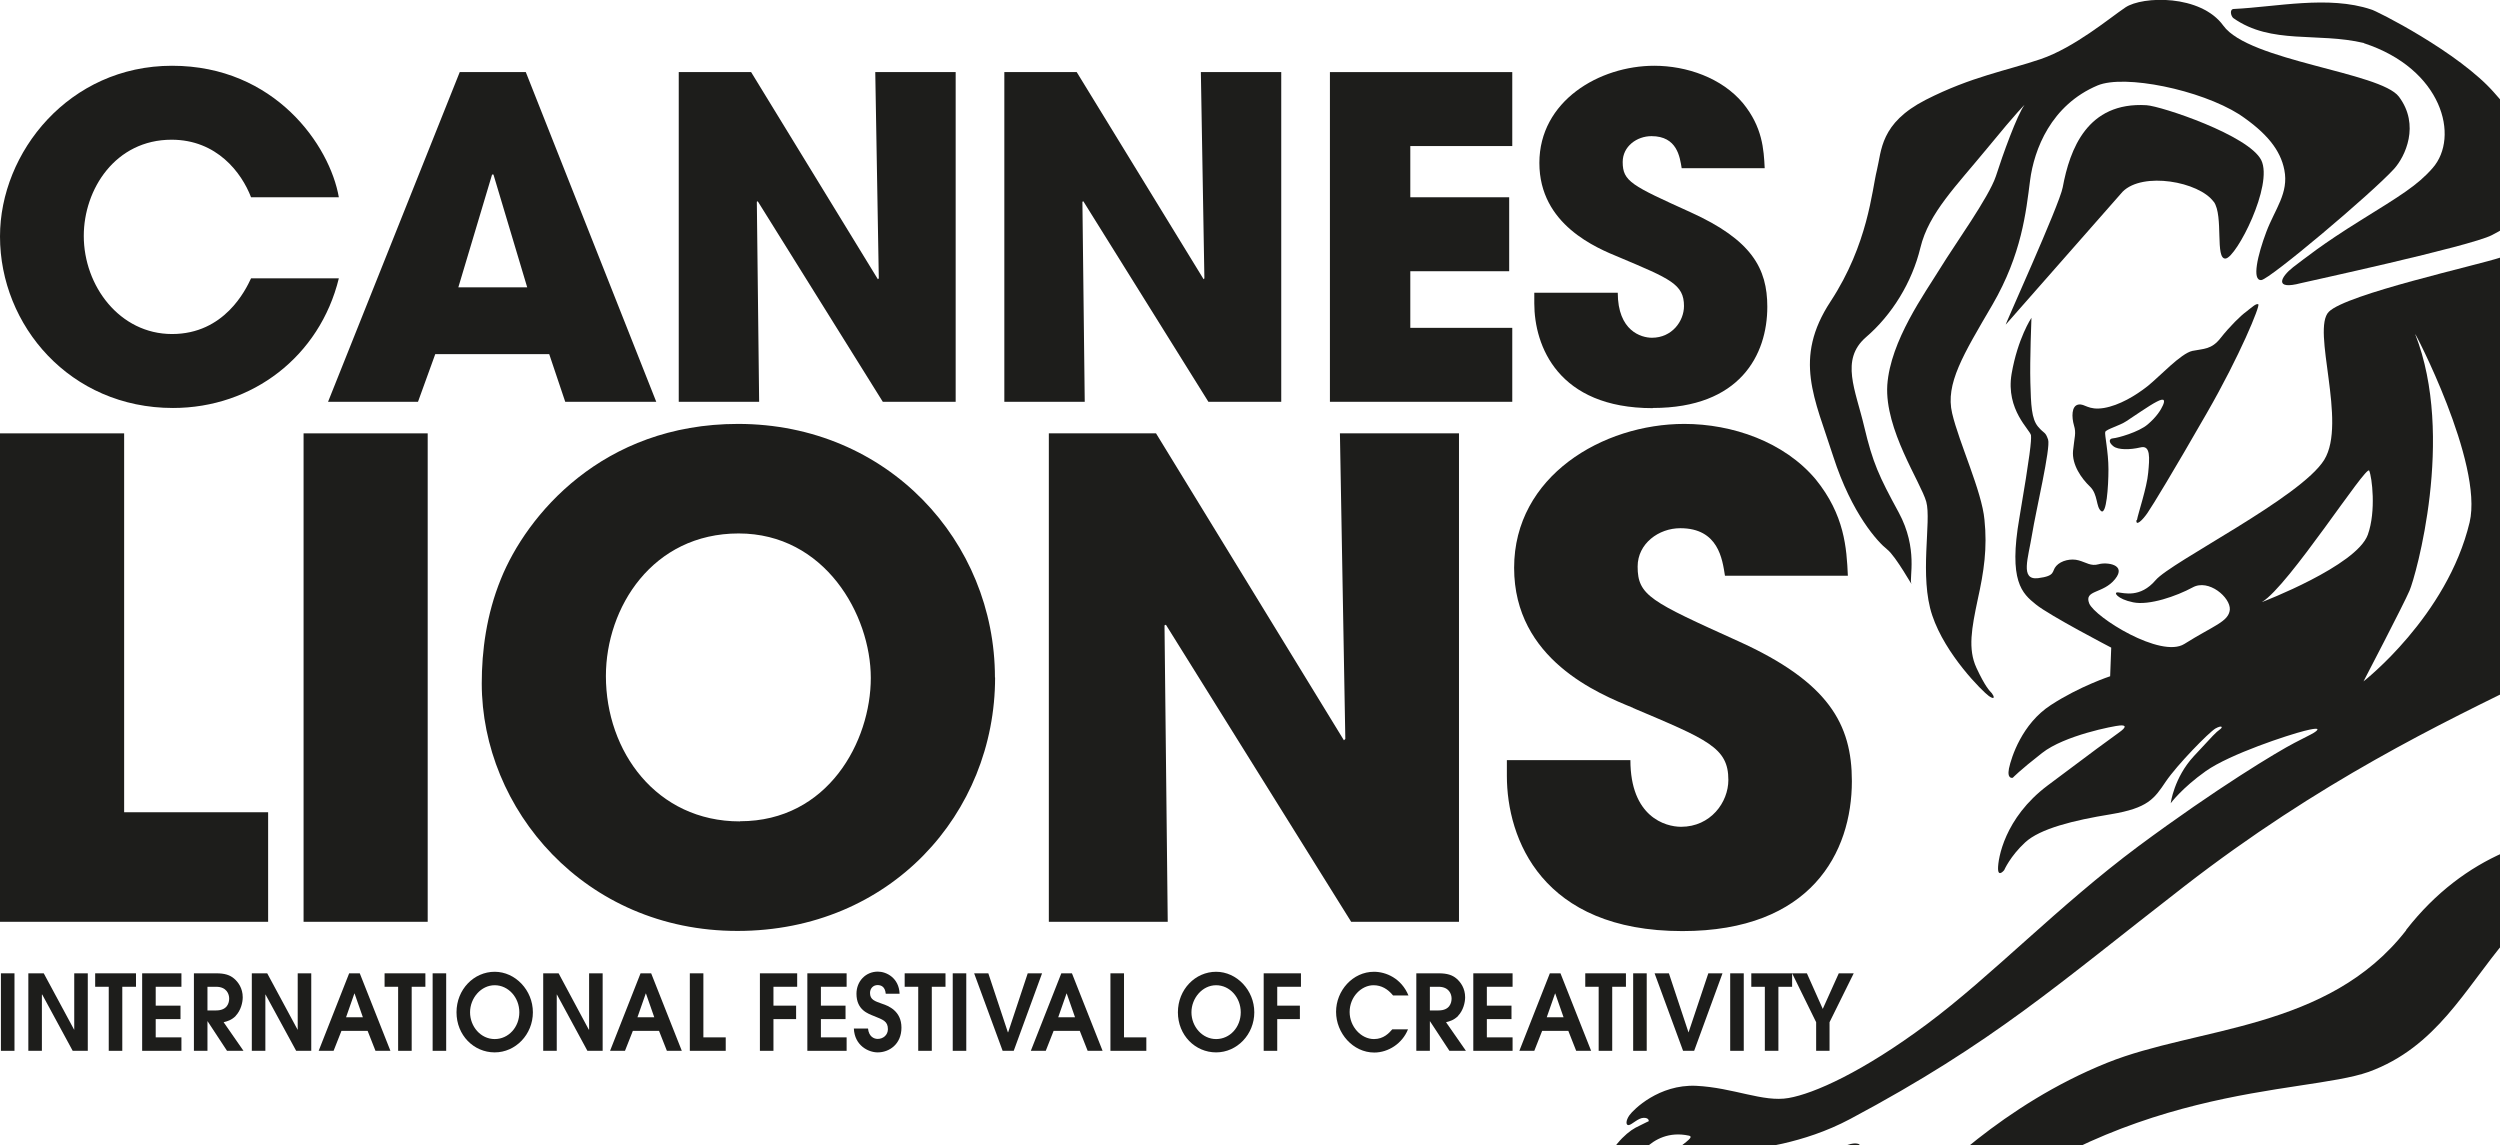
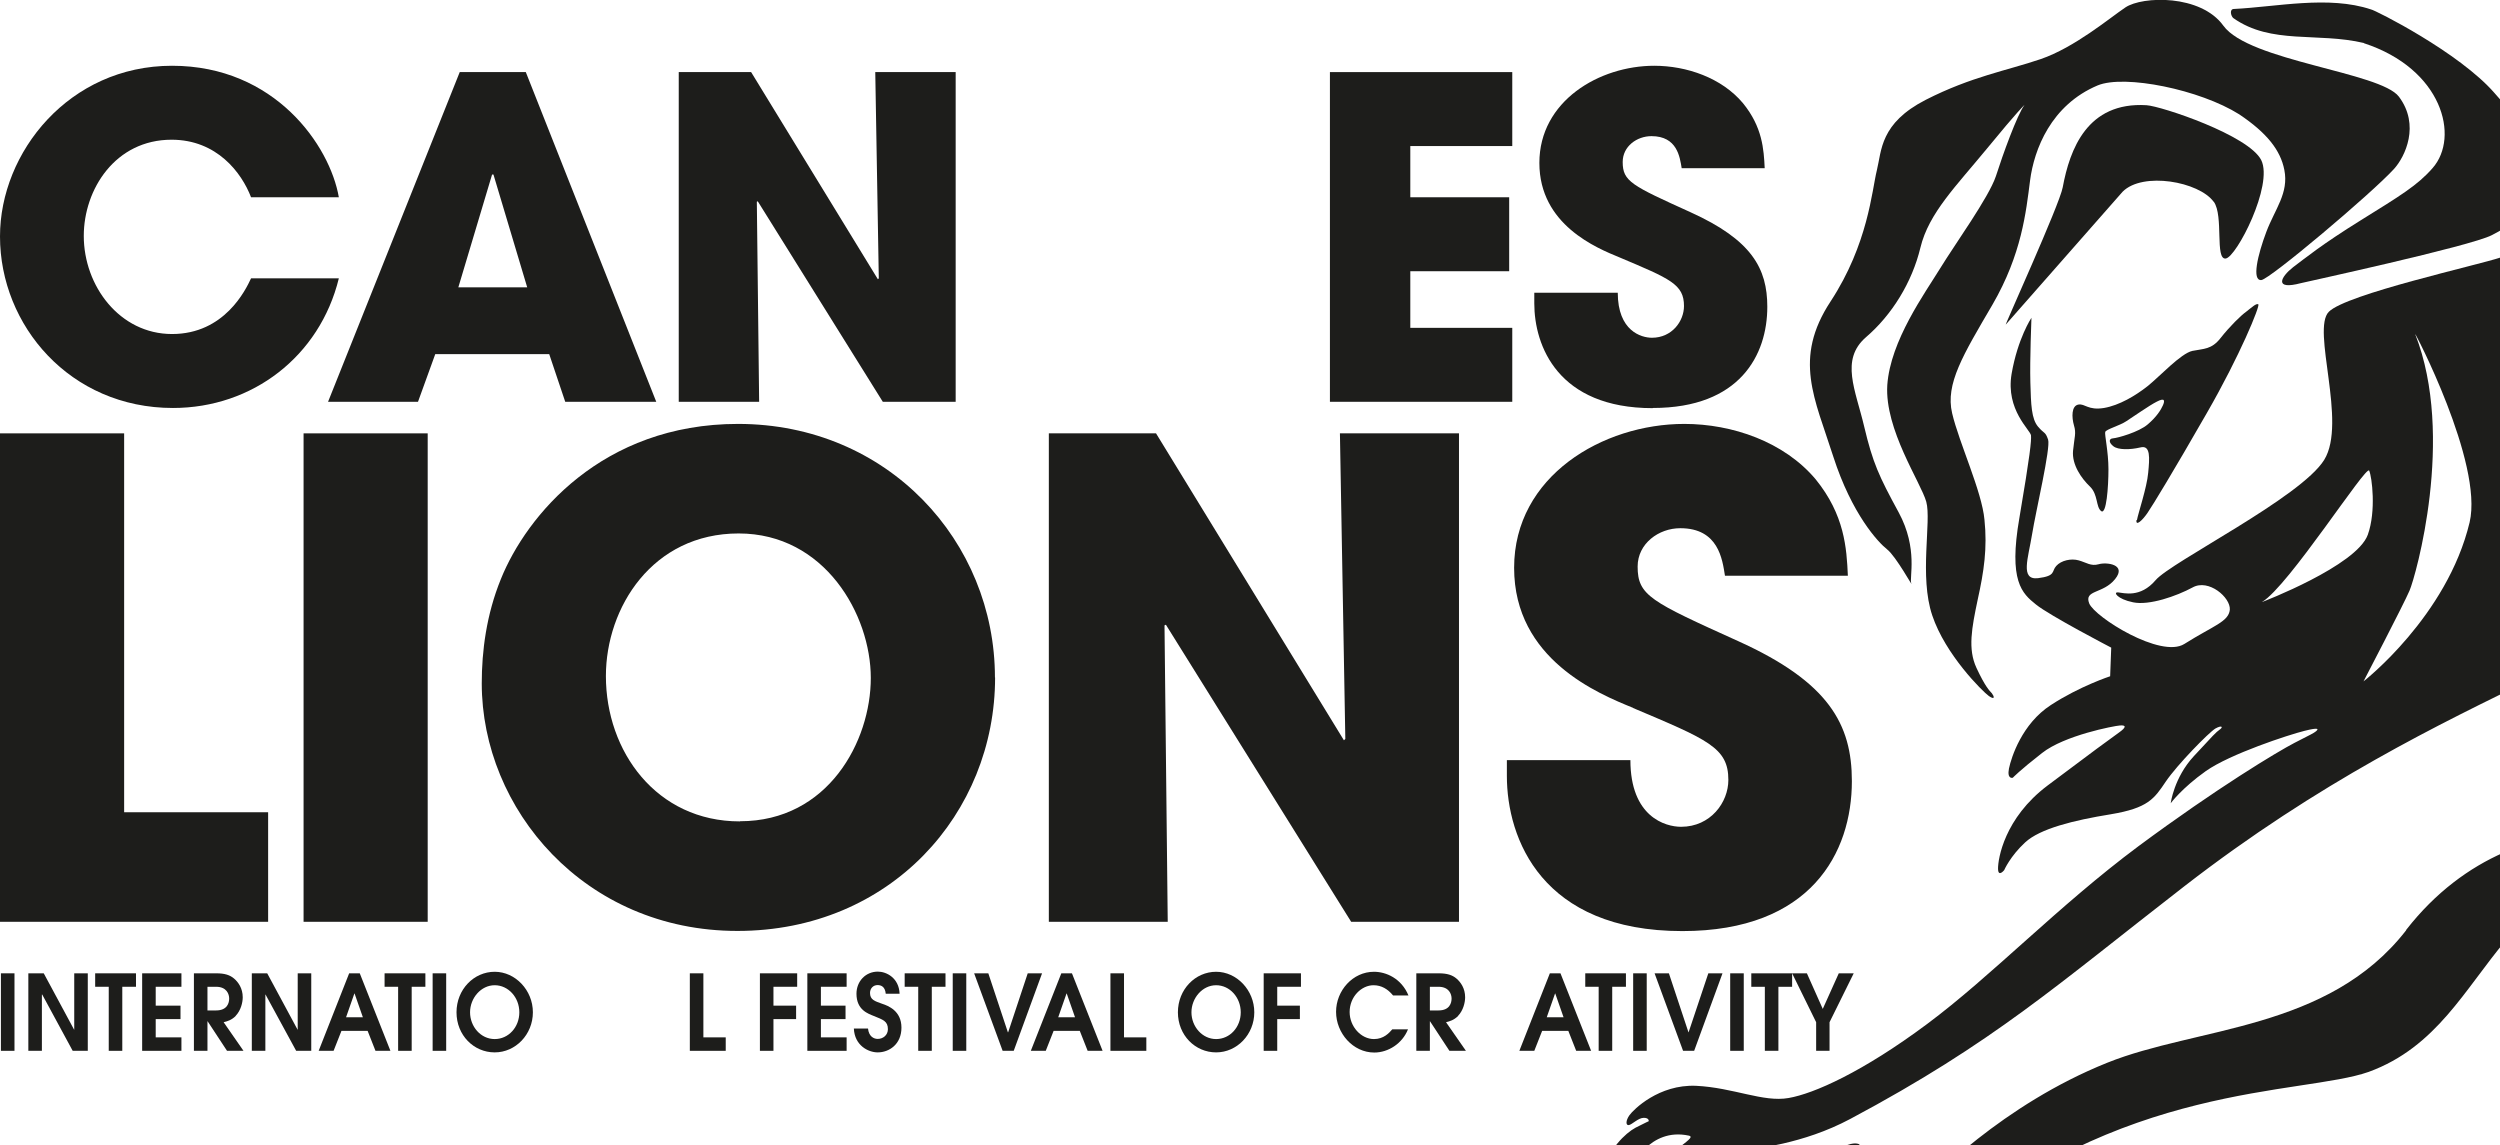
<svg xmlns="http://www.w3.org/2000/svg" width="131" height="60" viewBox="0 0 131 60" fill="none">
  <g clip-path="url(#clip0_4010_4917)">
    <g clip-path="url(#clip1_4010_4917)">
      <path d="M4.987 51.707H5.698V55.063H6.408V51.707H7.126V51.002H4.987V51.707Z" fill="#1D1D1B" />
      <path d="M3.89 53.953H3.882L2.292 51.002H1.485V55.063H2.195V52.112H2.211L3.809 55.063H4.6V51.002H3.89V53.953Z" fill="#1D1D1B" />
      <path d="M0.759 51.002H0.048V55.063H0.759V51.002Z" fill="#1D1D1B" />
      <path d="M14.05 42.562H6.505V22.708H0V48.302H14.05V42.562Z" fill="#1D1D1B" />
      <path d="M116.003 10.572C116.528 11.309 116.052 13.612 116.625 13.547C117.19 13.482 119.135 9.696 118.489 8.391C117.835 7.086 113.251 5.561 112.476 5.513C109.369 5.326 108.457 7.823 108.086 9.818C107.925 10.718 104.971 17.203 105.108 17.001L111.226 10.045C112.283 8.983 115.228 9.518 115.995 10.572H116.003Z" fill="#1D1D1B" />
      <path d="M7.449 55.063H9.507V54.358H8.159V53.401H9.458V52.696H8.159V51.707H9.507V51.002H7.449V55.063Z" fill="#1D1D1B" />
      <path d="M123.864 2.262C127.98 3.608 128.9 7.175 127.471 8.804C126.68 9.712 125.776 10.255 123.702 11.544C121.628 12.834 120.821 13.506 120.159 14.001C119.506 14.512 119.135 15.217 120.571 14.836C120.716 14.796 129.44 12.906 130.57 12.323C132.467 11.334 133.007 10.636 133.306 9.356C133.597 8.067 131.644 5.943 130.724 4.889C128.875 2.748 124.437 0.519 124.243 0.495C122.016 -0.251 119.272 0.365 117.052 0.47C116.81 0.478 116.899 0.851 117.028 0.949C119.013 2.351 121.435 1.678 123.872 2.254L123.864 2.262Z" fill="#1D1D1B" />
      <path d="M15.6 53.953H15.592L14.002 51.002H13.195V55.063H13.905V52.112H13.913L15.519 55.063H16.31V51.002H15.6V53.953Z" fill="#1D1D1B" />
      <path d="M12.348 53.231C12.622 52.947 12.719 52.526 12.719 52.258C12.719 51.788 12.485 51.464 12.267 51.278C12.049 51.091 11.775 51.002 11.339 51.002H10.161V55.063H10.871V53.515H10.879L11.896 55.063H12.759L11.718 53.564C11.912 53.515 12.13 53.458 12.356 53.231H12.348ZM10.871 52.947V51.707H11.323C11.88 51.707 12.009 52.096 12.009 52.323C12.009 52.55 11.912 52.947 11.323 52.947H10.871Z" fill="#1D1D1B" />
      <path d="M9.063 21.378C13.227 21.378 16.754 18.671 17.755 14.585H13.155C12.872 15.193 11.758 17.503 9.015 17.503C6.271 17.503 4.39 14.982 4.39 12.363C4.39 9.915 6.045 7.321 8.99 7.321C11.363 7.321 12.662 9.048 13.155 10.337H17.755C17.287 7.629 14.406 3.446 9.015 3.446C3.624 3.446 0 7.977 0 12.388C0 17.057 3.672 21.378 9.063 21.378Z" fill="#1D1D1B" />
      <path d="M126.075 48.756C121.991 54.001 115.116 53.799 110.419 55.688C104.931 57.893 101.194 61.776 100.218 62.757C98.531 64.435 96.4 64.006 95.254 63.933C94.108 63.868 92.987 63.276 92.527 63.195C92.058 63.098 90.961 63.219 90.961 63.219C90.961 63.219 90.993 62.692 91.389 62.433C91.792 62.173 92.599 62.084 94.044 61.8C95.488 61.509 96.586 60.722 97.159 60.349C97.74 59.976 97.361 59.855 96.981 59.944C96.618 60.033 95.456 60.495 93.439 60.779C91.421 61.071 90.791 60.925 90.009 61.444C89.234 61.963 89.403 63.3 89.234 63.673C89.056 64.046 88.911 64.135 88.661 63.9C88.403 63.673 88.29 62.773 88.491 62.019C88.693 61.273 89.871 60.666 90.961 60.398C92.058 60.139 94.415 59.984 96.957 58.631C104.487 54.618 107.796 51.602 114.462 46.438C121.548 40.949 127.867 37.925 132.838 35.501C135.905 34.009 145 32.891 145 32.891C145 32.891 143.701 32.007 142.345 31.853C141.546 31.764 140.747 31.739 139.972 31.756C141.199 31.083 144.371 28.626 144.839 25.473C145.452 21.249 139.883 17.771 139.811 13.936C139.633 5.01 130.707 3.754 131.111 3.997C132.79 5.026 134.509 7.045 134.831 8.212C135.404 10.32 133.637 12.623 131.038 13.49C129.804 13.904 122.952 15.412 122.032 16.336C121.104 17.26 123 22.132 121.79 24.094C120.579 26.064 113.76 29.445 112.953 30.402C112.146 31.35 111.282 31.066 110.992 31.042C110.709 31.01 110.935 31.391 111.774 31.561C112.614 31.739 114.05 31.237 114.89 30.783C115.729 30.312 116.891 31.31 116.843 31.95C116.778 32.582 115.995 32.777 114.462 33.742C113.235 34.52 109.765 32.339 109.474 31.618C109.192 30.896 110.201 31.131 110.83 30.345C111.46 29.567 110.37 29.445 109.967 29.567C109.563 29.68 109.329 29.477 108.926 29.364C108.53 29.25 108.006 29.364 107.747 29.656C107.489 29.939 107.747 30.175 106.795 30.296C105.843 30.41 106.278 29.25 106.48 28.002C106.682 26.753 107.465 23.462 107.32 23.032C107.166 22.595 107.142 22.765 106.795 22.359C106.448 21.946 106.424 21.224 106.391 20.041C106.359 18.857 106.448 16.652 106.448 16.652C106.448 16.652 105.73 17.722 105.407 19.595C105.092 21.484 106.391 22.53 106.424 22.813C106.448 23.105 106.383 23.794 105.818 27.126C105.237 30.458 105.956 31.091 106.682 31.674C107.4 32.258 110.628 33.936 110.628 33.936L110.572 35.436C110.572 35.436 108.982 35.955 107.465 36.944C105.948 37.925 105.391 39.692 105.27 40.268C105.157 40.852 105.471 40.754 105.471 40.754C105.471 40.754 105.818 40.382 107.005 39.457C108.175 38.533 110.766 38.038 111.088 38.014C111.411 37.99 111.435 38.103 111.032 38.387C110.628 38.671 109.563 39.457 107.295 41.16C105.02 42.87 104.697 45.011 104.697 45.505C104.697 46 105.02 45.594 105.02 45.594C105.02 45.594 105.334 44.865 106.117 44.143C106.892 43.422 108.651 42.984 110.604 42.668C112.557 42.343 112.88 41.857 113.485 40.957C114.091 40.065 115.737 38.387 116.084 38.176C116.431 37.982 116.512 38.095 116.31 38.233C116.108 38.379 115.995 38.501 114.954 39.627C113.913 40.754 113.744 42.092 113.744 42.092C113.744 42.092 114.317 41.306 115.584 40.406C116.859 39.506 119.934 38.501 120.749 38.298C121.548 38.095 121.491 38.209 121.354 38.322C121.209 38.436 121.12 38.468 120.224 38.93C119.336 39.392 116.197 41.273 112.049 44.346C107.828 47.491 104.374 51.132 100.976 53.661C97.603 56.174 95.044 57.309 93.721 57.536C92.397 57.771 90.84 56.993 88.871 56.896C86.918 56.815 85.594 58.144 85.384 58.436C85.183 58.72 85.183 58.979 85.352 58.955C85.53 58.922 85.844 58.574 86.135 58.574C86.425 58.574 86.393 58.752 86.393 58.752C86.393 58.752 86.256 58.809 85.699 59.093C85.15 59.393 84.319 60.203 83.915 61.452C83.52 62.684 84.456 64.533 84.456 64.533C84.456 64.533 85.07 64.533 85.909 64.881C86.74 65.23 87.289 65.457 87.692 65.692C88.096 65.927 88.499 65.976 89.331 65.757C90.162 65.513 91.873 65.513 93.043 65.578C94.229 65.635 98.829 66.762 101.767 64.832C110.992 56.693 120.652 57.39 124.122 56.166C131.232 53.572 130.062 43.924 142.579 45.384C142.03 44.005 132.249 40.836 126.091 48.716L126.075 48.756ZM138.407 30.572C141.183 27.791 141.61 24.84 141.748 23.616C142.272 26.259 140.763 30.053 139.561 31.788C138.536 31.837 137.535 31.966 136.607 32.12C137.301 31.739 137.761 31.22 138.407 30.572V30.572ZM137.01 21.605C139.214 25.416 136.179 29.737 135.517 30.361C134.977 30.872 133.863 31.472 133.112 31.845C134.436 30.612 135.663 29.072 136.018 27.272C136.365 25.432 135.792 23.608 134.839 21.549C134.654 21.151 131.297 16.182 131.006 15.898C131.563 15.995 135.872 19.068 137.01 21.605V21.605ZM126.567 17.527C126.438 17.211 130.143 24.256 129.408 27.37C128.23 32.299 123.848 35.704 123.848 35.704C123.848 35.704 125.954 31.666 126.261 30.945C126.575 30.223 128.666 22.878 126.559 17.519L126.567 17.527ZM118.529 31.545C119.917 30.726 124.001 24.321 124.146 24.662C124.292 24.994 124.517 26.778 124.074 28.018C123.484 29.656 118.537 31.545 118.537 31.545H118.529ZM86.191 62.279C85.957 62.846 85.199 61.946 85.433 61.306C85.489 61.128 86.433 59.068 88.491 59.506C89.064 59.628 86.934 60.447 86.191 62.279V62.279Z" fill="#1D1D1B" />
      <path d="M98.894 28.796C99.354 29.161 100.266 30.823 100.153 30.572C100.032 30.304 100.524 28.756 99.491 26.851C98.45 24.937 98.135 24.256 97.683 22.351C97.232 20.43 96.416 18.857 97.772 17.674C99.144 16.498 100.193 14.787 100.629 12.979C101.065 11.163 102.51 9.745 104.14 7.758C105.762 5.78 106.085 5.497 106.085 5.497C105.697 6.015 104.939 8.123 104.584 9.234C104.212 10.345 102.453 12.777 101.662 14.066C100.871 15.355 99.055 17.852 98.894 20.179C98.749 22.505 100.653 25.278 100.936 26.291C101.218 27.305 100.557 30.199 101.251 32.25C101.937 34.301 103.873 36.222 104.22 36.474C104.568 36.709 104.487 36.474 104.374 36.328C104.253 36.198 104.027 35.987 103.567 34.998C103.107 34.009 103.317 32.915 103.631 31.423C103.962 29.931 104.14 28.724 103.986 27.232C103.849 25.74 102.655 23.203 102.292 21.654C101.929 20.114 102.865 18.598 104.406 15.963C105.939 13.32 106.165 11.099 106.375 9.461C106.585 7.831 107.473 5.505 109.918 4.475C111.33 3.891 115.277 4.694 117.335 5.991C118.787 6.964 119.498 7.872 119.699 8.902C119.942 10.118 119.207 10.953 118.755 12.152C118.303 13.352 117.98 14.723 118.497 14.674C118.949 14.625 124.259 10.15 125.446 8.853C126.035 8.204 126.817 6.551 125.704 5.067C124.735 3.778 117.843 3.202 116.504 1.346C115.317 -0.3 112.267 -0.211 111.371 0.389C110.54 0.948 108.708 2.489 106.932 3.097C105.149 3.705 103.317 4.005 100.912 5.229C98.507 6.461 98.603 7.888 98.345 8.934C98.087 9.972 97.893 12.785 95.924 15.793C93.947 18.8 95.093 20.876 96.061 23.916C97.038 26.948 98.418 28.424 98.886 28.788L98.894 28.796Z" fill="#1D1D1B" />
      <path d="M91.373 51.002H90.662V55.063H91.373V51.002Z" fill="#1D1D1B" />
      <path d="M85.57 37.098C89.492 38.76 90.566 39.174 90.566 40.868C90.566 42.044 89.637 43.324 88.088 43.324C87.265 43.324 85.433 42.806 85.433 39.83H78.96V40.657C78.96 43.941 80.784 48.789 88.153 48.789C94.899 48.789 97.038 44.67 97.038 40.933C97.038 37.958 95.835 35.744 91.082 33.596C86.498 31.52 85.812 31.212 85.812 29.688C85.812 28.48 86.918 27.678 88.047 27.678C90.049 27.678 90.251 29.307 90.388 30.167H96.828C96.763 28.715 96.659 26.989 95.141 25.116C93.487 23.146 90.767 22.213 88.257 22.213C83.988 22.213 79.34 24.946 79.34 29.753C79.34 34.561 83.778 36.36 85.57 37.09V37.098Z" fill="#1D1D1B" />
      <path d="M21.903 21.054L22.807 18.557H28.779L29.618 21.054H34.388L27.552 3.778H24.09L17.19 21.054H21.911H21.903ZM25.785 9.145H25.857L27.625 15.055H24.017L25.785 9.145V9.145Z" fill="#1D1D1B" />
      <path d="M86.611 21.378C91.171 21.378 92.607 18.598 92.607 16.076C92.607 14.066 91.792 12.574 88.588 11.123C85.497 9.72 85.029 9.51 85.029 8.488C85.029 7.669 85.772 7.134 86.538 7.134C87.886 7.134 88.023 8.229 88.12 8.812H92.47C92.422 7.832 92.357 6.664 91.332 5.407C90.219 4.078 88.378 3.446 86.684 3.446C83.802 3.446 80.663 5.294 80.663 8.537C80.663 11.78 83.665 12.996 84.868 13.49C87.515 14.609 88.241 14.893 88.241 16.036C88.241 16.83 87.612 17.698 86.563 17.698C86.006 17.698 84.771 17.349 84.771 15.339H80.397V15.898C80.397 18.119 81.632 21.387 86.603 21.387L86.611 21.378Z" fill="#1D1D1B" />
      <path d="M95.868 55.063V53.564L97.135 51.002H96.352L95.513 52.867L94.681 51.002H93.907H91.768V51.707H92.478V55.063H93.188V51.707H93.907V51.002L95.166 53.564V55.063H95.868Z" fill="#1D1D1B" />
      <path d="M88.475 54.091L87.45 51.002H86.7L88.193 55.063H88.774L90.259 51.002H89.516L88.483 54.091H88.475Z" fill="#1D1D1B" />
      <path d="M111.952 27.248C111.903 27.597 112.251 27.28 112.525 26.883C112.799 26.486 113.889 24.694 115.632 21.654C117.383 18.614 118.44 16.012 118.336 15.947C118.231 15.874 117.972 16.125 117.698 16.336C117.416 16.538 116.843 17.098 116.358 17.714C115.882 18.322 115.479 18.265 114.881 18.387C114.276 18.517 113.171 19.725 112.533 20.235C111.895 20.738 111.048 21.241 110.249 21.378C109.402 21.516 109.256 21.135 108.901 21.2C108.538 21.273 108.554 21.865 108.675 22.287C108.804 22.708 108.7 22.886 108.627 23.624C108.562 24.362 109.079 25.083 109.515 25.497C109.942 25.91 109.821 26.559 110.096 26.778C110.378 27.005 110.483 25.505 110.483 24.589C110.483 23.673 110.273 22.773 110.314 22.635C110.354 22.497 111.072 22.303 111.411 22.076C111.758 21.857 112.614 21.249 113.017 21.046C113.437 20.827 113.445 20.989 113.34 21.233C113.235 21.476 113.001 21.849 112.541 22.238C112.073 22.643 110.967 22.951 110.725 22.968C110.483 22.984 110.499 23.203 110.749 23.389C110.992 23.576 111.605 23.576 112.154 23.446C112.702 23.3 112.638 24.013 112.565 24.775C112.501 25.537 112.033 26.916 111.976 27.256L111.952 27.248Z" fill="#1D1D1B" />
      <path d="M39.779 21.054L39.658 10.572L39.706 10.547L46.259 21.054H50.077V3.778H45.864L46.049 14.585L46.001 14.633L39.359 3.778H35.566V21.054H39.779Z" fill="#1D1D1B" />
      <path d="M86.288 51.002H85.578V55.063H86.288V51.002Z" fill="#1D1D1B" />
      <path d="M79.243 17.179H73.9V14.212H79.081V10.337H73.9V7.653H79.243V3.778H69.688V21.054H79.243V17.179Z" fill="#1D1D1B" />
-       <path d="M56.718 10.572L56.767 10.547L63.32 21.054H67.137V3.778H62.925L63.11 14.585L63.07 14.633L56.42 3.778H52.627V21.054H56.84L56.718 10.572Z" fill="#1D1D1B" />
      <path d="M66.217 55.063H66.927V53.401H68.114V52.696H66.927V51.707H68.17V51.002H66.217V55.063Z" fill="#1D1D1B" />
      <path d="M84.48 55.063V51.707H85.199V51.002H83.068V51.707H83.77V55.063H84.48Z" fill="#1D1D1B" />
      <path d="M55.613 51.002L54.015 55.063H54.798L55.209 54.018H56.581L56.993 55.063H57.776L56.17 51.002H55.613V51.002ZM55.451 53.304L55.887 52.056H55.895L56.331 53.304H55.451V53.304Z" fill="#1D1D1B" />
      <path d="M61.093 32.736L70.801 48.302H76.451V22.708H70.212L70.495 38.72L70.422 38.792L60.576 22.708H54.959V48.302H61.189L61.02 32.769L61.093 32.736Z" fill="#1D1D1B" />
      <path d="M58.898 51.002H58.187V55.063H60.068V54.358H58.898V51.002Z" fill="#1D1D1B" />
      <path d="M50.633 51.002H49.923V55.063H50.633V51.002Z" fill="#1D1D1B" />
      <path d="M47.405 51.707H48.115V55.063H48.826V51.707H49.544V51.002H47.405V51.707Z" fill="#1D1D1B" />
      <path d="M53.853 51.002L52.828 54.091H52.812L51.788 51.002H51.045L52.538 55.063H53.119L54.604 51.002H53.853Z" fill="#1D1D1B" />
      <path d="M71.971 51.626C72.391 51.626 72.722 51.829 72.996 52.161H73.803C73.432 51.269 72.633 50.921 71.996 50.921C70.89 50.921 70.01 51.902 70.01 53.02C70.01 54.139 70.898 55.153 72.012 55.153C72.746 55.153 73.481 54.682 73.779 53.937H72.956C72.787 54.131 72.504 54.447 71.996 54.447C71.318 54.447 70.721 53.791 70.721 53.029C70.721 52.218 71.35 51.626 71.971 51.626V51.626Z" fill="#1D1D1B" />
      <path d="M81.212 51.002L79.614 55.063H80.397L80.808 54.018H82.18L82.592 55.063H83.375L81.769 51.002H81.212V51.002ZM81.05 53.304L81.486 52.056H81.494L81.93 53.304H81.05V53.304Z" fill="#1D1D1B" />
      <path d="M76.402 53.231C76.676 52.947 76.773 52.526 76.773 52.258C76.773 51.788 76.539 51.464 76.321 51.278C76.103 51.091 75.829 51.002 75.393 51.002H74.215V55.063H74.925V53.515H74.933L75.95 55.063H76.814L75.772 53.564C75.966 53.515 76.184 53.458 76.41 53.231H76.402ZM74.925 52.947V51.707H75.377C75.934 51.707 76.063 52.096 76.063 52.323C76.063 52.55 75.966 52.947 75.377 52.947H74.925Z" fill="#1D1D1B" />
      <path d="M63.724 50.921C62.634 50.921 61.722 51.845 61.722 53.045C61.722 54.245 62.626 55.145 63.724 55.145C64.821 55.145 65.725 54.204 65.725 53.045C65.725 51.886 64.805 50.921 63.724 50.921V50.921ZM63.724 54.447C62.997 54.447 62.432 53.791 62.432 53.045C62.432 52.299 63.005 51.626 63.724 51.626C64.442 51.626 65.015 52.267 65.015 53.045C65.015 53.823 64.45 54.447 63.724 54.447Z" fill="#1D1D1B" />
-       <path d="M77.201 55.063H79.259V54.358H77.911V53.401H79.202V52.696H77.911V51.707H79.259V51.002H77.201V55.063Z" fill="#1D1D1B" />
      <path d="M25.922 50.921C24.832 50.921 23.921 51.845 23.921 53.045C23.921 54.245 24.824 55.145 25.922 55.145C27.02 55.145 27.923 54.204 27.923 53.045C27.923 51.886 27.003 50.921 25.922 50.921V50.921ZM25.922 54.447C25.188 54.447 24.631 53.791 24.631 53.045C24.631 52.299 25.204 51.626 25.922 51.626C26.64 51.626 27.213 52.267 27.213 53.045C27.213 53.823 26.648 54.447 25.922 54.447Z" fill="#1D1D1B" />
      <path d="M23.38 51.002H22.67V55.063H23.38V51.002Z" fill="#1D1D1B" />
      <path d="M18.296 51.002L16.698 55.063H17.48L17.892 54.018H19.264L19.675 55.063H20.458L18.852 51.002H18.296V51.002ZM18.134 53.304L18.57 52.056H18.578L19.014 53.304H18.134Z" fill="#1D1D1B" />
      <path d="M20.152 51.707H20.862V55.063H21.572V51.707H22.29V51.002H20.152V51.707Z" fill="#1D1D1B" />
      <path d="M22.411 22.708H15.907V48.302H22.411V22.708Z" fill="#1D1D1B" />
-       <path d="M30.869 53.953H30.853L29.271 51.002H28.464V55.063H29.174V52.112H29.182L30.78 55.063H31.579V51.002H30.869V53.953Z" fill="#1D1D1B" />
      <path d="M46.227 52.599C45.84 52.461 45.589 52.388 45.589 52.032C45.589 51.788 45.759 51.618 45.985 51.618C46.178 51.618 46.38 51.707 46.413 52.072H47.139C47.107 51.245 46.453 50.913 46.001 50.913C45.355 50.913 44.879 51.423 44.879 52.072C44.879 52.931 45.501 53.118 45.791 53.239C46.267 53.434 46.526 53.507 46.526 53.929C46.526 54.237 46.275 54.439 45.993 54.439C45.775 54.439 45.525 54.301 45.484 53.896H44.742C44.782 54.788 45.501 55.145 45.993 55.145C46.59 55.145 47.236 54.723 47.236 53.847C47.236 52.972 46.55 52.704 46.227 52.599V52.599Z" fill="#1D1D1B" />
      <path d="M42.305 55.063H44.363V54.358H43.015V53.401H44.306V52.696H43.015V51.707H44.363V51.002H42.305V55.063Z" fill="#1D1D1B" />
      <path d="M39.819 55.063H40.529V53.401H41.716V52.696H40.529V51.707H41.772V51.002H39.819V55.063Z" fill="#1D1D1B" />
      <path d="M36.857 51.002H36.147V55.063H38.028V54.358H36.857V51.002Z" fill="#1D1D1B" />
      <path d="M52.135 35.501C52.135 28.375 46.526 22.213 38.673 22.213C31.547 22.213 27.584 27.021 26.245 30.345C25.486 32.21 25.244 34.115 25.244 35.809C25.244 42.384 30.619 48.781 38.641 48.781C46.663 48.781 52.143 42.619 52.143 35.501H52.135ZM38.77 43.041C34.396 43.041 31.749 39.376 31.749 35.428C31.749 31.828 34.194 27.953 38.705 27.953C43.217 27.953 45.63 32.21 45.63 35.525C45.63 38.841 43.394 43.033 38.778 43.033L38.77 43.041Z" fill="#1D1D1B" />
-       <path d="M33.565 51.002L31.967 55.063H32.749L33.161 54.018H34.533L34.945 55.063H35.727L34.121 51.002H33.565V51.002ZM33.403 53.304L33.839 52.056H33.847L34.283 53.304H33.403V53.304Z" fill="#1D1D1B" />
    </g>
  </g>
  <defs>
    <clipPath id="clip0_4010_4917">
      <rect width="131" height="60" fill="white" />
    </clipPath>
    <clipPath id="clip1_4010_4917">
      <rect width="145" height="66" fill="white" />
    </clipPath>
  </defs>
</svg>